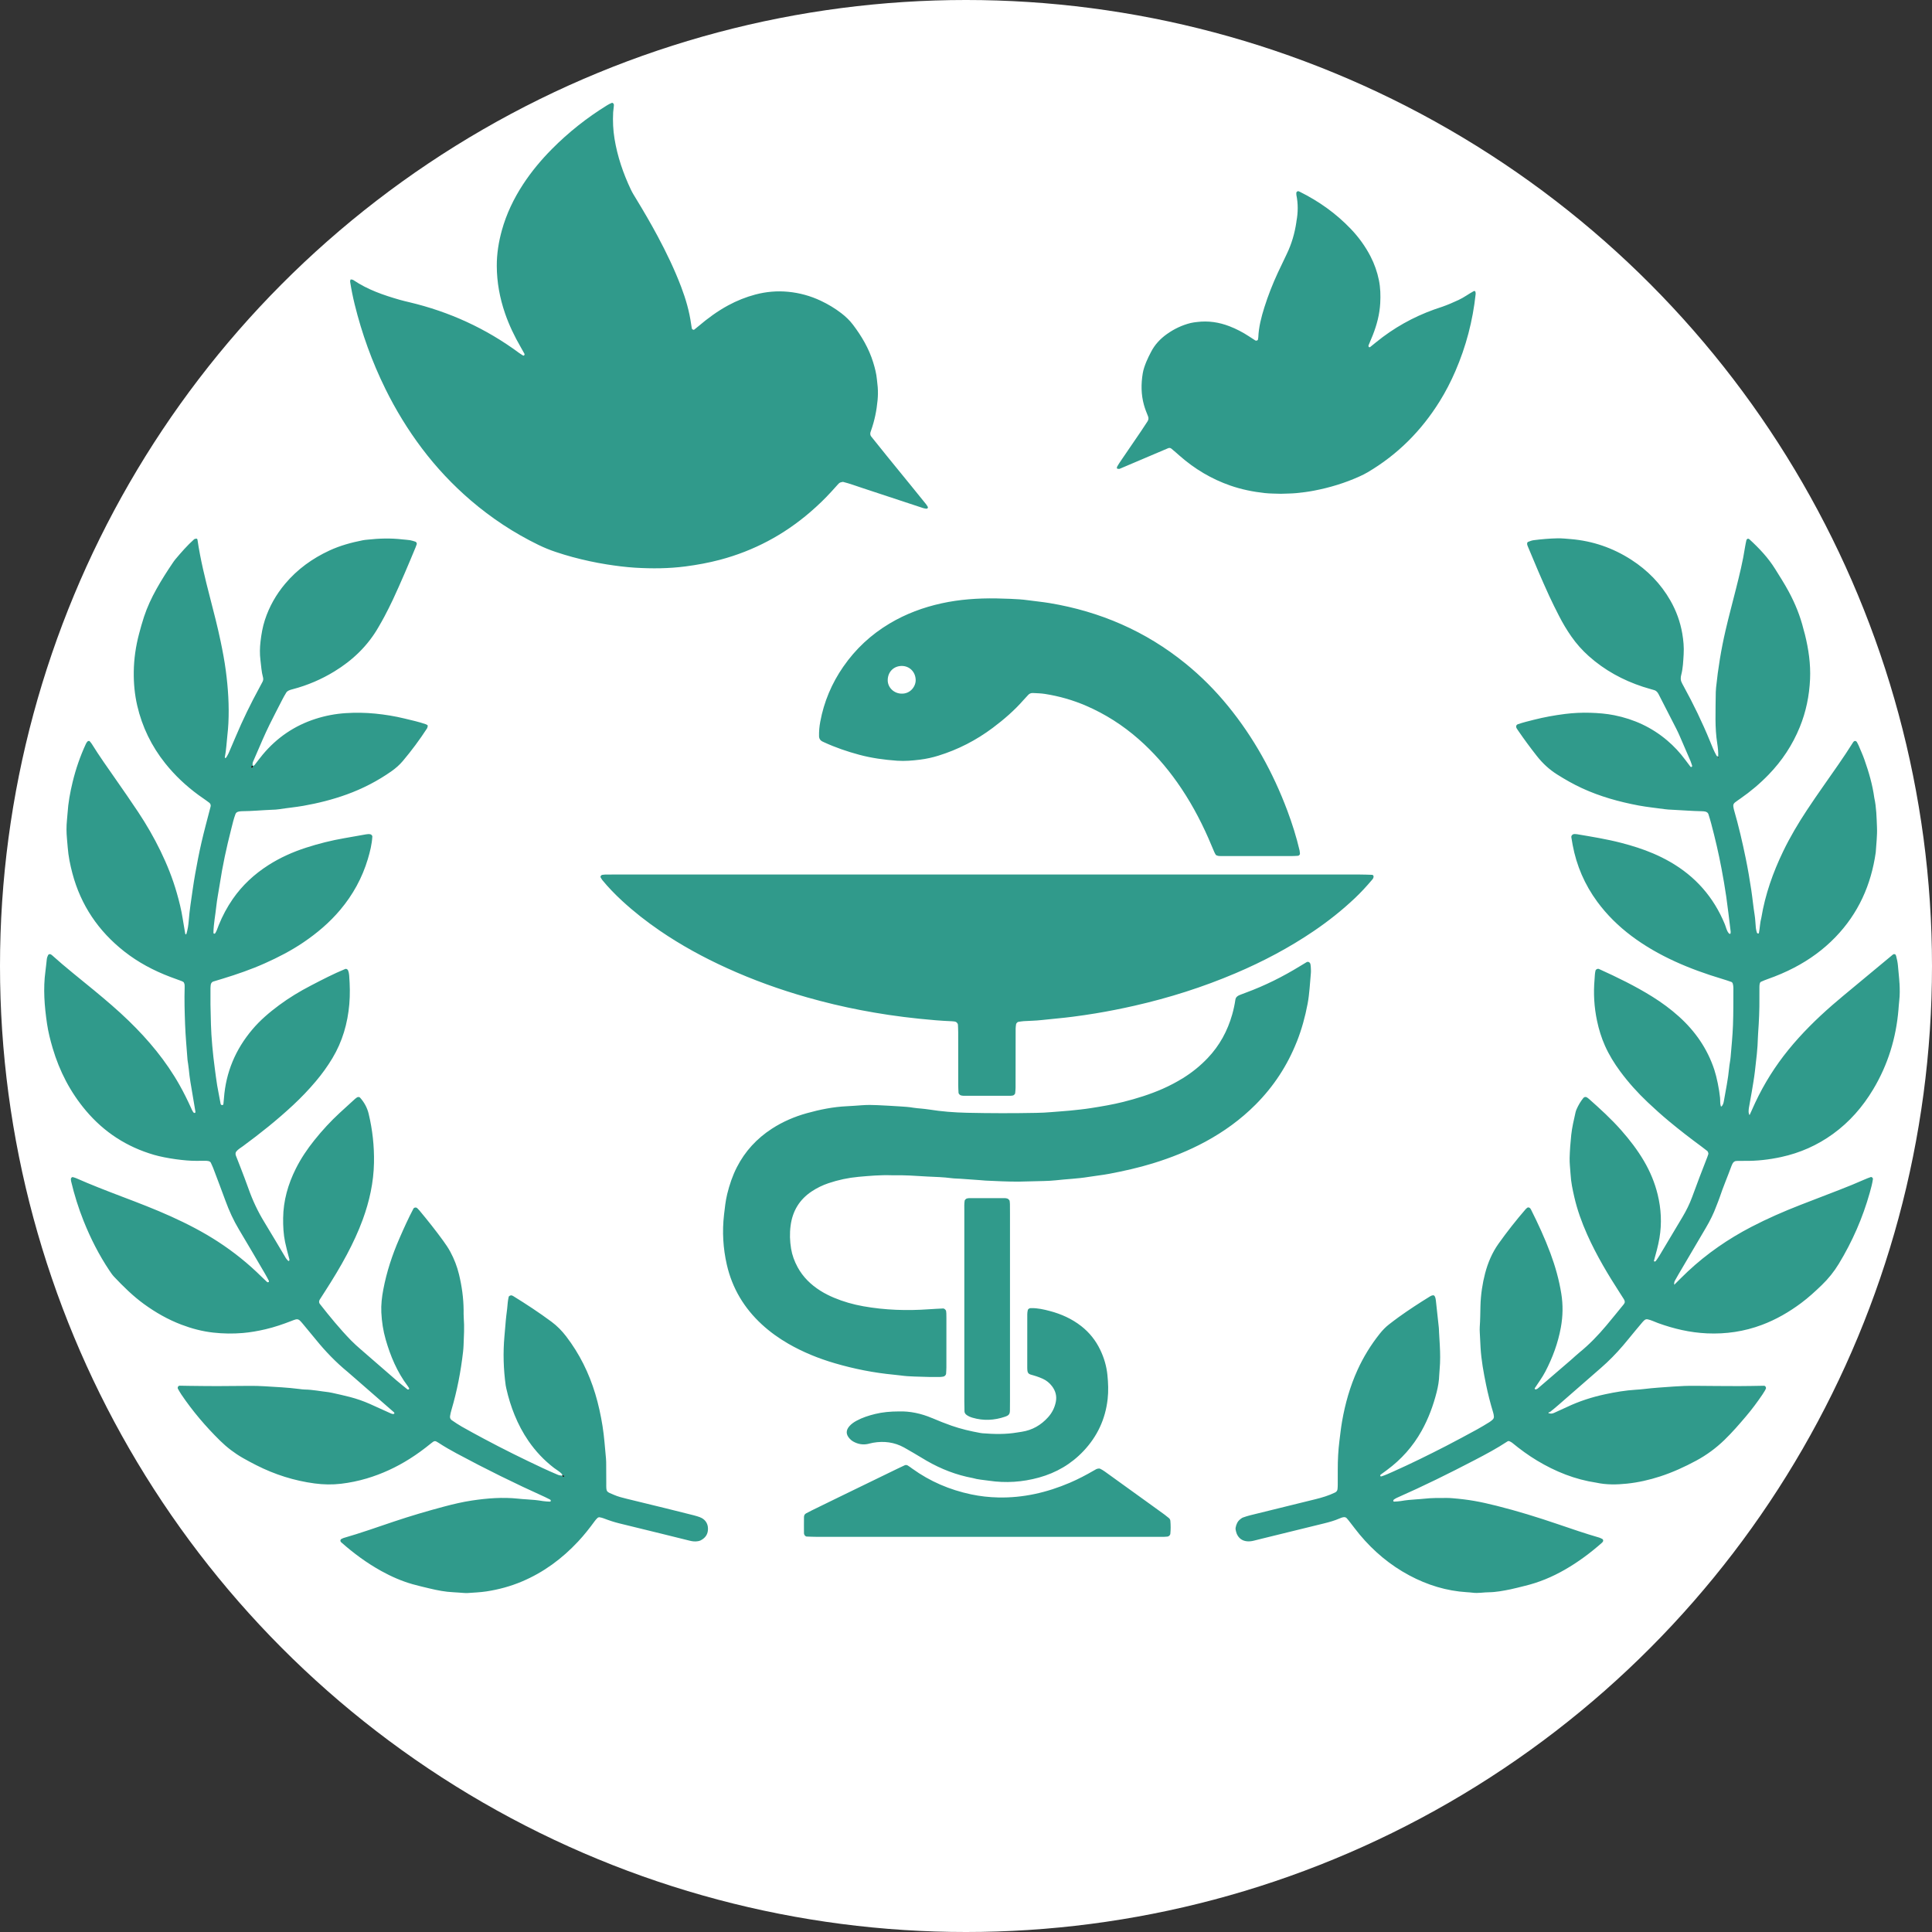
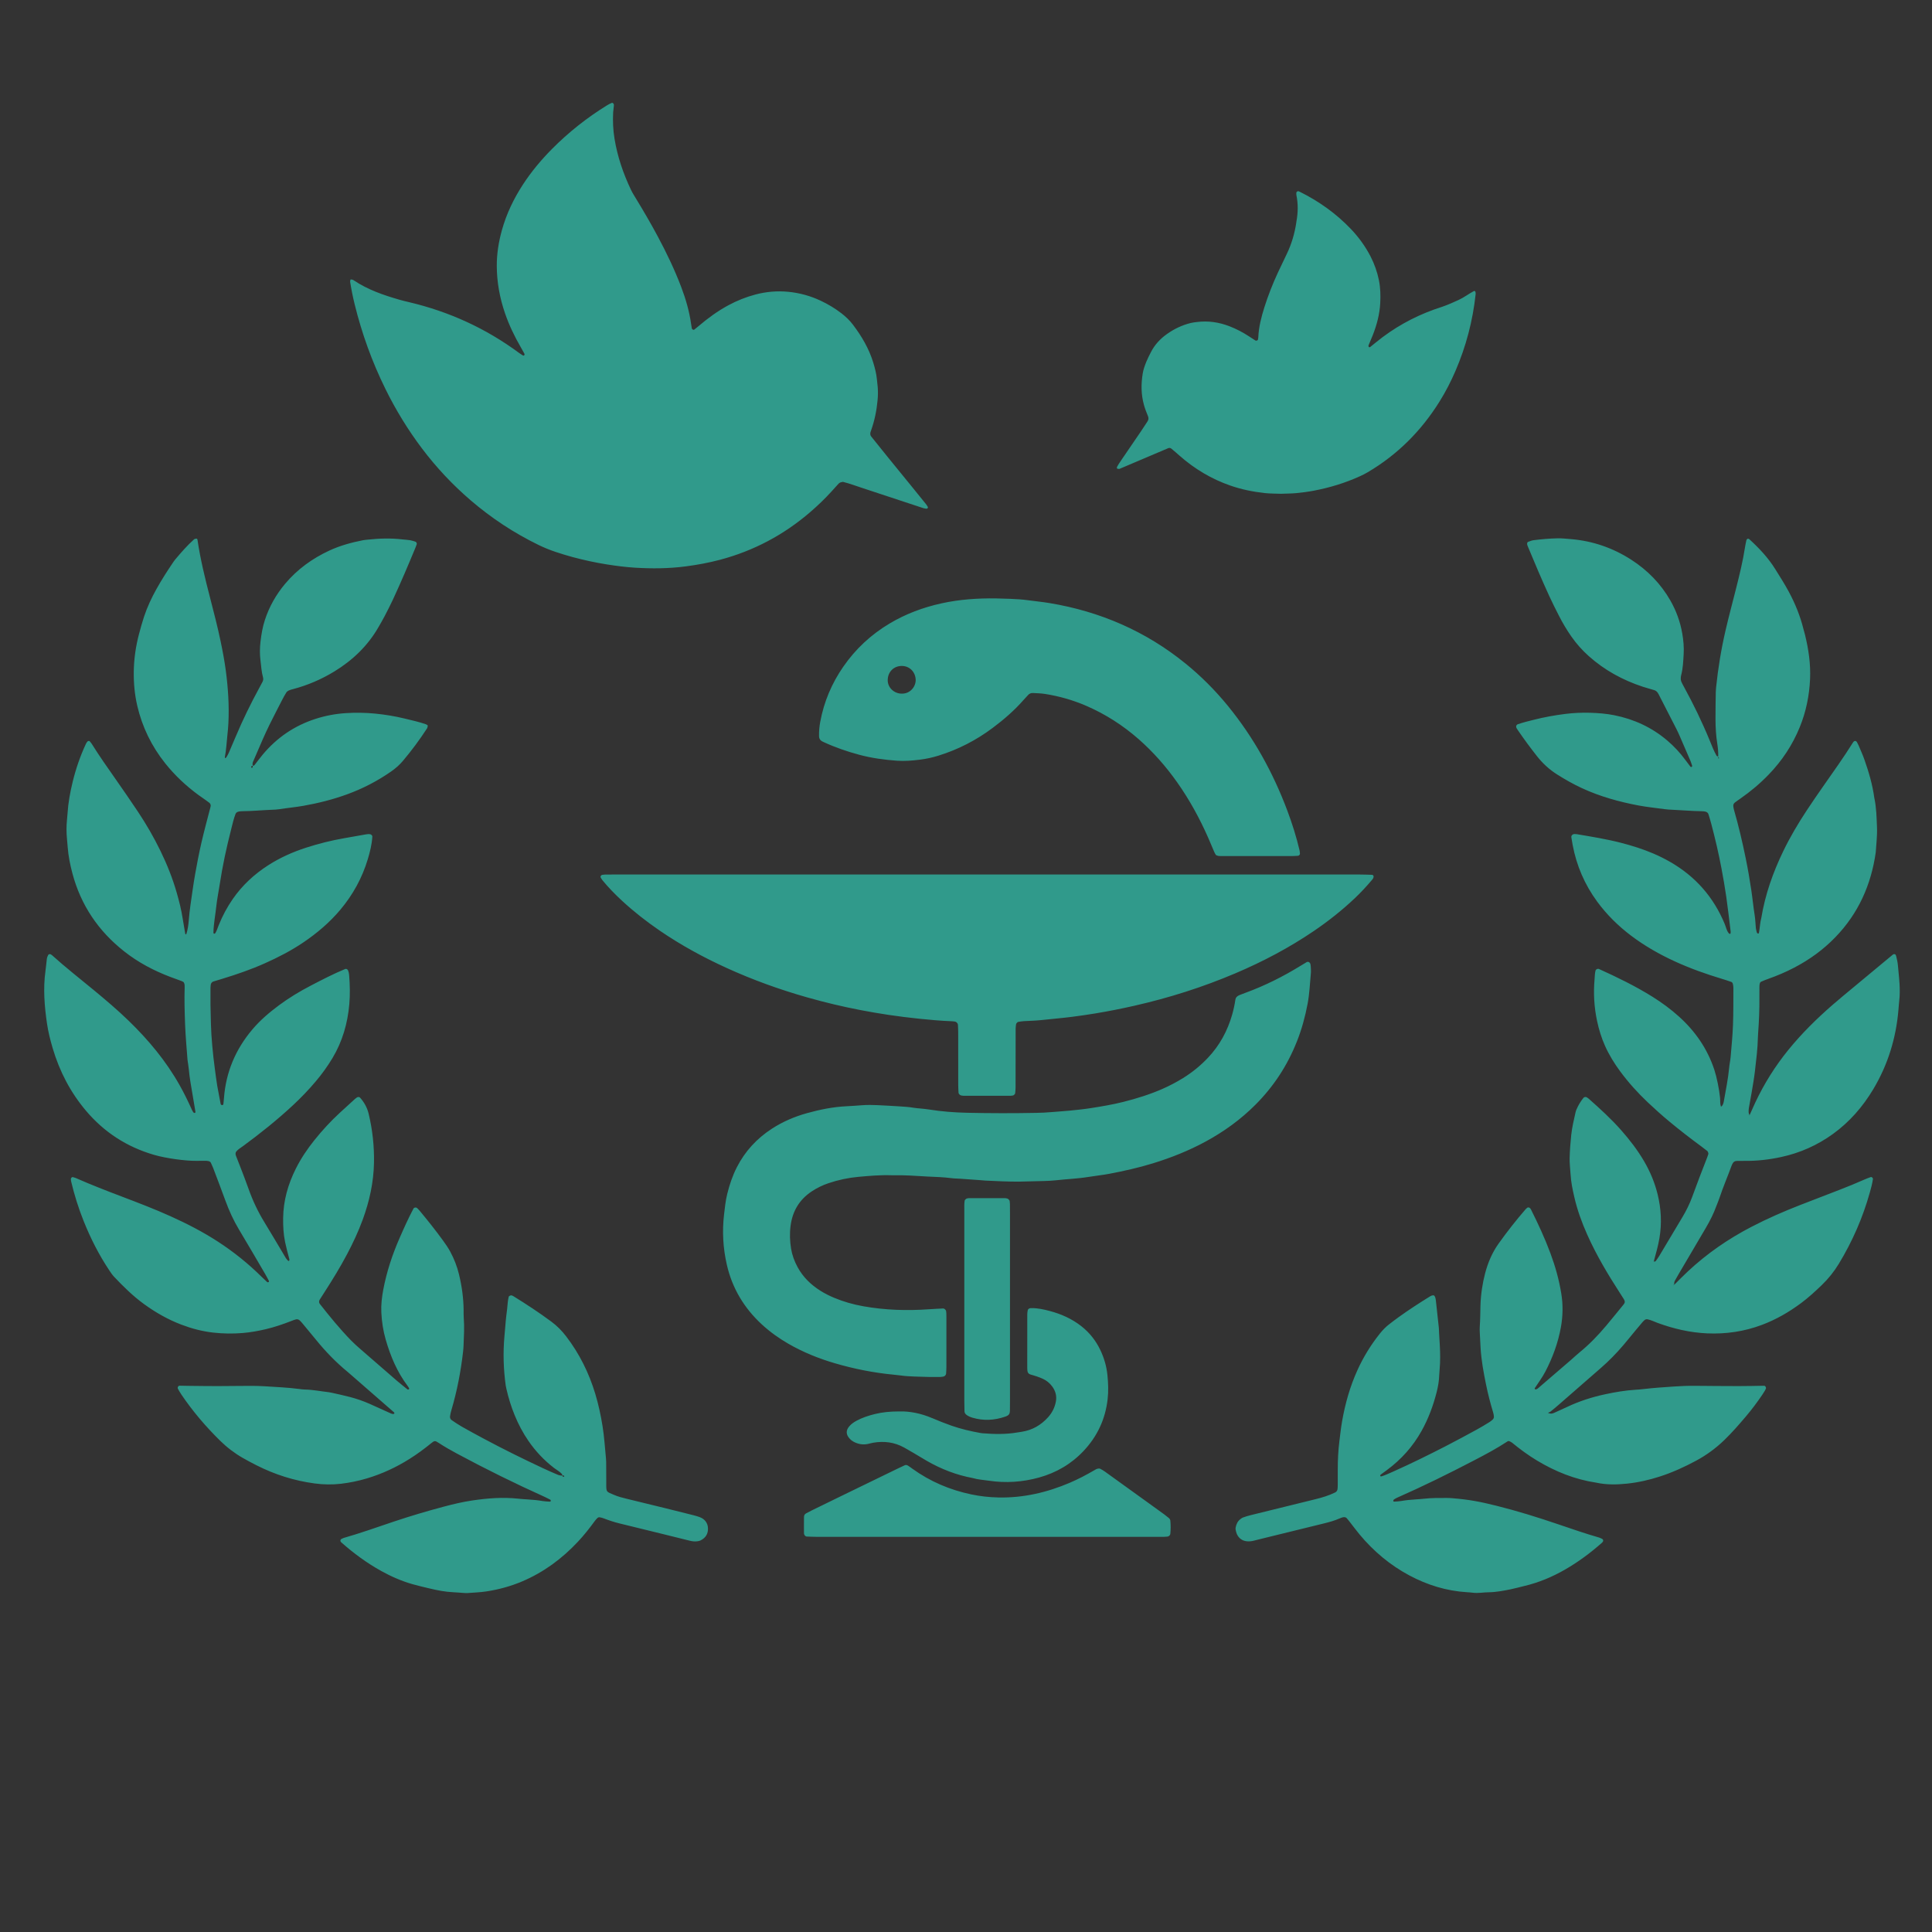
<svg xmlns="http://www.w3.org/2000/svg" id="a" viewBox="0 0 180 180">
  <rect x="0" y="0" width="180" height="180" fill="#333333" stroke="none" />
-   <circle cx="90" cy="90" r="90" style="fill:#fff;" />
  <path d="M104.325,43.674c.629-.263,1.255-.533,1.882-.8.878-.374,1.756-.747,2.634-1.119.103-.043.212-.022.29.041.264.215.518.442.774.667,1.399,1.23,2.967,2.167,4.731,2.779,1.037.36,2.104.574,3.189.695.507.056,1.021.048,1.51.067.5-.02.979-.018,1.453-.063.542-.052,1.085-.123,1.62-.225,1.478-.282,2.911-.716,4.283-1.341.248-.113.493-.234.727-.372,2.789-1.642,5.006-3.868,6.711-6.609.559-.898,1.043-1.837,1.463-2.809.995-2.301,1.625-4.697,1.891-7.189.007-.066-.006-.135-.02-.201-.014-.066-.082-.11-.153-.072-.48.256-.913.593-1.41.821-.496.228-.994.45-1.509.629-.258.09-.518.171-.775.263-1.975.71-3.78,1.722-5.407,3.049-.184.15-.368.302-.555.449-.023.018-.079.028-.097.014-.057-.045-.076-.116-.048-.184.128-.315.267-.626.391-.942.376-.957.637-1.942.693-2.974.039-.718.021-1.436-.122-2.139-.157-.77-.415-1.51-.777-2.212-.488-.947-1.107-1.799-1.841-2.568-1.38-1.446-2.985-2.585-4.773-3.471-.03-.015-.064-.025-.095-.038-.081-.036-.213.062-.208.152.004.068-.007.138.006.204.168.813.156,1.626.005,2.44-.006.033-.007.068-.012.102-.151,1.018-.435,1.996-.881,2.925-.28.584-.563,1.166-.835,1.754-.487,1.053-.913,2.13-1.261,3.237-.287.912-.526,1.835-.566,2.798-.003.067-.021.134-.03.201-.011.083-.165.14-.247.087-.2-.129-.399-.259-.599-.389-.573-.374-1.174-.69-1.814-.936-.973-.375-1.973-.524-3.01-.395-.203.025-.408.046-.605.095-.803.201-1.538.55-2.212,1.031-.62.443-1.128.983-1.478,1.667-.156.304-.313.604-.441.922-.14.349-.27.704-.33,1.073-.162.985-.159,1.967.113,2.94.102.363.235.711.38,1.057.072.173.046.331-.053.483-.206.313-.409.629-.62.939-.575.846-1.153,1.69-1.73,2.535-.096.141-.193.281-.286.424-.056.085-.106.175-.16.261-.08.13-.075.236.017.247.065.007.14.026.196.003ZM35.9,36.221c.967,1.962,2.103,3.822,3.42,5.567,1.339,1.774,2.854,3.387,4.542,4.835,1.925,1.65,4.024,3.034,6.304,4.144.522.254,1.058.473,1.607.656.517.172,1.038.333,1.564.475,1.053.283,2.116.516,3.195.686.877.138,1.756.253,2.639.307,1.566.094,3.132.085,4.695-.119,1.083-.142,2.152-.336,3.208-.616,3.15-.836,5.953-2.325,8.42-4.452.698-.602,1.362-1.238,1.982-1.92.184-.202.363-.407.548-.607.069-.075.138-.159.225-.206.085-.047.192-.053.29-.077.629.157,1.235.386,1.85.587,1.877.616,3.751,1.24,5.627,1.858.096.031.198.043.299.056.029.004.066-.016.093-.034.05-.034.059-.096.016-.168-.052-.087-.11-.173-.173-.252-.449-.558-.899-1.114-1.351-1.669-.753-.925-1.509-1.849-2.26-2.775-.494-.609-.985-1.219-1.474-1.833-.089-.112-.101-.25-.066-.388.017-.066.042-.129.065-.193.319-.905.509-1.836.597-2.791.038-.409.046-.816.014-1.225-.019-.238-.053-.474-.075-.712-.05-.546-.187-1.072-.348-1.594-.397-1.288-1.067-2.427-1.874-3.495-.311-.411-.677-.763-1.085-1.077-.597-.46-1.239-.845-1.919-1.166-.964-.455-1.982-.735-3.04-.837-1.025-.099-2.044-.011-3.042.251-.893.235-1.745.578-2.557,1.018-.994.539-1.899,1.202-2.757,1.934-.129.11-.264.215-.396.321-.067.054-.212-.021-.228-.117-.022-.134-.046-.269-.065-.404-.166-1.187-.497-2.329-.922-3.448-.618-1.628-1.37-3.193-2.191-4.726-.628-1.172-1.296-2.32-1.988-3.455-.177-.291-.361-.58-.507-.887-.719-1.515-1.257-3.088-1.529-4.75-.133-.813-.169-1.625-.126-2.459.02-.189.037-.393.064-.595.009-.071.012-.137-.027-.198-.034-.053-.101-.11-.163-.085-.157.062-.309.143-.453.232-1.865,1.151-3.571,2.502-5.115,4.057-1.011,1.019-1.927,2.116-2.712,3.32-.861,1.322-1.537,2.732-1.96,4.254-.302,1.087-.481,2.198-.476,3.33.006,1.513.276,2.982.767,4.411.378,1.1.879,2.142,1.46,3.147.119.206.235.413.349.622.014.026.015.069.005.096-.033.085-.09.099-.163.051-.113-.075-.232-.142-.341-.223-3.083-2.281-6.499-3.841-10.228-4.725-.298-.071-.597-.14-.892-.225-1.511-.434-2.991-.942-4.308-1.832-.087-.059-.267-.084-.279-.043-.02.063-.043.135-.033.198.111.707.252,1.408.423,2.103.67,2.722,1.616,5.345,2.856,7.861ZM126.686,81.477c-11.561-.001-23.121-.001-34.682-.001s-23.053,0-34.58,0c-.341,0-.682-.001-1.023.004-.101.001-.203.021-.304.032-.09.01-.182.157-.141.224.053.086.096.18.159.257.562.687,1.18,1.322,1.832,1.924,1.104,1.02,2.285,1.943,3.525,2.792,1.975,1.351,4.068,2.492,6.244,3.482,2.424,1.103,4.921,2.005,7.483,2.732,1.64.465,3.295.863,4.97,1.184.871.167,1.743.317,2.62.448.944.14,1.891.259,2.84.357,1.018.105,2.036.197,3.058.236.068.003.136.011.204.018.034.004.067.013.101.018.107.014.252.168.257.281.01.238.024.476.024.714.002,1.637,0,3.274.003,4.911,0,.238.016.476.028.714.006.118.147.251.271.264.067.007.135.024.202.024,1.466,0,2.933,0,4.399-.002.067,0,.135-.019.202-.027.069-.009.196-.134.202-.205.014-.169.037-.339.038-.508.004-.852.002-1.705.003-2.558,0-.989,0-1.978.004-2.967,0-.135.026-.27.042-.405.008-.07.132-.205.198-.214.168-.024.336-.056.505-.067.544-.035,1.092-.038,1.633-.099.982-.111,1.968-.185,2.949-.314.71-.094,1.419-.194,2.124-.312,1.21-.201,2.413-.439,3.61-.711,3.232-.734,6.378-1.731,9.428-3.029,2.547-1.084,4.986-2.369,7.279-3.925,1.357-.921,2.639-1.936,3.831-3.063.57-.539,1.101-1.116,1.608-1.716.044-.052.09-.106.114-.168.023-.057.035-.129.021-.187-.017-.071-.084-.109-.157-.111-.374-.011-.749-.027-1.123-.027ZM78.574,62.104c-1.083,1.562-1.809,3.277-2.154,5.148-.081.436-.121.878-.112,1.323.001.067.009.137.031.2.022.062.058.122.1.172.091.106.221.155.345.212,1.055.485,2.15.86,3.271,1.161,1.156.311,2.337.47,3.529.555.717.051,1.429-.012,2.142-.101.578-.072,1.141-.196,1.695-.368,1.842-.569,3.532-1.44,5.073-2.595,1.038-.778,2.018-1.625,2.875-2.605.135-.154.282-.297.416-.451.122-.14.278-.197.454-.188.374.02.752.026,1.121.085,1.318.208,2.593.57,3.821,1.099,1.8.776,3.428,1.82,4.9,3.111,1.366,1.198,2.554,2.553,3.6,4.035,1.145,1.621,2.09,3.354,2.89,5.168.192.436.372.878.561,1.316.04.093.092.182.146.269.015.024.056.034.087.048.128.059.265.059.401.059,1.125.001,2.25,0,3.376,0v.002c1.057,0,2.114.001,3.171-.001.204,0,.408-.015.613-.025.092-.004.198-.118.187-.2-.013-.1-.013-.203-.036-.301-.296-1.262-.686-2.496-1.141-3.71-1.327-3.538-3.13-6.806-5.523-9.74-1.19-1.459-2.509-2.785-3.971-3.97-3.712-3.011-7.949-4.84-12.654-5.624-.674-.112-1.352-.174-2.027-.268-.542-.076-1.086-.104-1.631-.128-.443-.019-.886-.033-1.329-.04-1.709-.024-3.405.091-5.08.459-1.711.376-3.332.98-4.838,1.878-1.723,1.028-3.164,2.362-4.307,4.013ZM83.994,62.045c.702-.013,1.287.51,1.318,1.282.024.603-.475,1.308-1.288,1.298-.725.005-1.329-.567-1.317-1.269.013-.764.557-1.297,1.286-1.311ZM86.843,132.122c-1.017-.436-2.077-.654-3.083-.623-.82.004-1.531.067-2.231.239-.598.147-1.18.333-1.723.627-.241.13-.466.283-.652.488-.362.399-.35.794.005,1.18.091.099.197.193.314.259.429.244.888.34,1.378.239.167-.034.33-.086.498-.115,1.006-.173,1.97-.055,2.873.44.299.164.592.337.886.51.411.242.816.494,1.23.732,1.339.771,2.761,1.325,4.285,1.608.493.147,1.007.173,1.512.248,1.573.235,3.127.13,4.659-.293,1.613-.445,3.013-1.261,4.162-2.481,1.279-1.358,2.03-2.966,2.24-4.826.085-.75.055-1.496-.02-2.244-.083-.824-.313-1.607-.669-2.348-.418-.872-1.006-1.615-1.774-2.214-.875-.683-1.864-1.125-2.928-1.406-.56-.148-1.127-.276-1.712-.267-.068.001-.143.001-.2.031-.056.029-.12.088-.134.145-.032.131-.049.269-.05.404-.003,1.67-.002,3.341-.002,5.011,0,.068.007.136.011.204.011.199.104.333.274.385.195.06.394.111.587.177.193.066.384.139.57.223.348.157.638.394.868.698.323.428.458.909.354,1.443-.106.548-.349,1.029-.723,1.445-.662.736-1.471,1.202-2.454,1.354-.135.021-.27.04-.404.063-1.084.187-2.172.162-3.262.075-.068-.005-.136-.016-.203-.028-.906-.164-1.8-.372-2.672-.676-.612-.214-1.212-.454-1.807-.709ZM120.823,97.05c.453-1.144.776-2.322,1.004-3.532.178-.943.212-1.896.303-2.845.019-.202-.001-.409-.008-.613-.002-.068-.018-.135-.027-.203-.023-.189-.212-.303-.361-.215-.205.122-.41.244-.613.369-1.601.984-3.275,1.82-5.04,2.47-.16.059-.319.12-.478.181-.064.024-.129.046-.189.078-.156.082-.286.194-.313.378-.069.473-.169.939-.299,1.398-.436,1.535-1.178,2.899-2.282,4.059-.685.72-1.45,1.341-2.295,1.865-.61.377-1.242.711-1.898,1-1.189.523-2.423.908-3.681,1.224-.993.249-2.001.418-3.011.576-.639.1-1.284.166-1.929.231-.576.058-1.156.088-1.733.14-.476.043-.952.064-1.43.073-2.148.042-4.296.039-6.443-.009-1.194-.027-2.382-.118-3.562-.308-.235-.038-.474-.058-.711-.084s-.477-.034-.711-.076c-.438-.078-.881-.1-1.323-.13-.68-.046-1.361-.078-2.042-.113-.477-.025-.954-.027-1.431.007-.476.034-.952.072-1.429.094-1.267.059-2.502.309-3.718.648-1.154.322-2.249.791-3.258,1.446-1.402.911-2.501,2.097-3.264,3.59-.405.793-.686,1.631-.898,2.495-.155.631-.221,1.275-.296,1.918-.182,1.573-.092,3.13.261,4.673.503,2.194,1.61,4.035,3.259,5.556.755.696,1.584,1.29,2.474,1.803,1.366.787,2.817,1.374,4.326,1.816,1.802.528,3.639.892,5.511,1.069.204.019.407.04.61.068.44.061.882.09,1.325.102.477.013.954.032,1.431.042.307.006.614.004.92-.001.101-.002.202-.022.303-.034.125-.015.261-.148.268-.268.012-.204.028-.408.028-.612.002-1.534.001-3.069.001-4.603,0-.136-.001-.273-.006-.409-.002-.068-.014-.135-.02-.203-.01-.111-.165-.259-.277-.253-.442.022-.884.041-1.326.073-2.049.146-4.087.081-6.113-.28-.943-.168-1.858-.427-2.742-.799-.441-.185-.867-.4-1.27-.656-.879-.557-1.605-1.263-2.107-2.184-.296-.543-.51-1.119-.61-1.727-.116-.708-.14-1.423-.045-2.14.179-1.363.823-2.437,1.972-3.198.485-.322,1.005-.575,1.557-.761.908-.306,1.842-.506,2.794-.593,1.018-.092,2.037-.182,3.062-.148.341.011.682,0,1.023.003.239.003.477.01.715.023.544.029,1.089.069,1.633.094.749.034,1.499.054,2.244.153.27.036.544.033.816.052.612.042,1.224.087,1.836.131.17.012.339.034.509.042,1.022.048,2.043.098,3.067.097.784-.018,1.568-.033,2.352-.057.375-.012.751-.024,1.123-.067,1.016-.117,2.04-.148,3.051-.315.639-.106,1.285-.168,1.921-.288,1.373-.261,2.736-.565,4.073-.976,1.698-.522,3.342-1.176,4.905-2.023,1.718-.932,3.286-2.064,4.669-3.453,1.685-1.691,2.962-3.642,3.84-5.859ZM65.221,141.357c-.193-.068-.388-.13-.586-.18-.859-.218-1.718-.434-2.579-.645-1.224-.301-2.451-.594-3.675-.897-.396-.098-.794-.196-1.171-.36-.738-.322-.731-.213-.725-1.122.004-.546-.002-1.091-.007-1.637-.002-.205.002-.41-.018-.613-.1-1.018-.161-2.038-.324-3.05-.163-1.012-.379-2.01-.674-2.989-.586-1.944-1.472-3.737-2.71-5.354-.397-.519-.845-.977-1.37-1.367-1.151-.854-2.348-1.639-3.567-2.392-.029-.018-.062-.028-.092-.044-.111-.062-.313.016-.333.132-.03.167-.07.334-.083.503-.031.408-.078.814-.134,1.22-.042.304-.059.611-.087.916-.03.339-.059.679-.089,1.019-.137,1.535-.092,3.066.12,4.592.014.101.039.201.062.3.188.833.439,1.647.761,2.438.348.855.776,1.668,1.301,2.43.664.962,1.456,1.801,2.384,2.513.243.186.521.327.728.559.037.041.038.098.018.158-.131-.024-.268-.031-.387-.081-.471-.199-.939-.404-1.402-.621-1.853-.867-3.687-1.772-5.491-2.737-.691-.37-1.381-.743-2.063-1.13-.326-.184-.635-.398-.945-.608-.119-.081-.173-.221-.154-.358.027-.202.076-.402.134-.597.523-1.77.869-3.576,1.08-5.408.023-.203.039-.408.047-.612.034-.852.085-1.703.017-2.556-.019-.237-.01-.477-.012-.716-.01-1.131-.166-2.243-.432-3.34-.177-.732-.448-1.43-.805-2.094-.194-.361-.426-.699-.666-1.03-.7-.967-1.445-1.9-2.209-2.817-.044-.052-.092-.1-.14-.15-.023-.024-.05-.046-.073-.071-.092-.097-.287-.075-.348.041-.479.904-.897,1.836-1.306,2.774-.67,1.536-1.192,3.119-1.504,4.767-.133.704-.218,1.415-.183,2.135.041.855.169,1.697.405,2.519.445,1.55,1.063,3.021,2.041,4.321.041.054.073.115.114.17.054.073.048.132-.03.166-.027.012-.076.008-.098-.01-.345-.278-.692-.553-1.028-.842-1.11-.958-2.217-1.919-3.322-2.884-.308-.269-.616-.54-.901-.833-1.048-1.076-1.998-2.238-2.923-3.419-.076-.097-.075-.259.003-.384.164-.259.331-.517.497-.775.719-1.119,1.413-2.253,2.036-3.429.559-1.055,1.066-2.134,1.476-3.257.624-1.71,1.012-3.461,1.046-5.29.029-1.545-.137-3.063-.496-4.562-.137-.572-.416-1.078-.812-1.516-.055-.061-.205-.064-.283-.005-.054.041-.113.077-.163.122-.479.436-.959.871-1.435,1.31-.853.788-1.638,1.64-2.364,2.547-.663.827-1.253,1.702-1.728,2.651-.727,1.453-1.165,2.981-1.183,4.615-.008.751.028,1.498.184,2.238.112.534.255,1.059.395,1.586.019.071-.002.138-.049.168-.014.009-.065-.021-.087-.044-.068-.074-.142-.147-.193-.233-.666-1.111-1.317-2.232-1.995-3.336-.61-.993-1.099-2.038-1.487-3.135-.227-.642-.475-1.278-.718-1.915-.146-.382-.3-.761-.447-1.143-.024-.062-.042-.132-.038-.197.003-.065.022-.14.061-.189.171-.218.415-.35.633-.511,1.623-1.192,3.193-2.447,4.668-3.821.75-.698,1.457-1.436,2.117-2.219.573-.678,1.092-1.396,1.549-2.158.93-1.551,1.416-3.241,1.572-5.031.077-.885.056-1.772-.012-2.657-.008-.102-.024-.203-.045-.303-.014-.066-.043-.129-.065-.193-.03-.086-.169-.16-.244-.129-1.104.454-2.163,1.004-3.22,1.554-1.03.535-2.023,1.133-2.956,1.825-.906.672-1.762,1.398-2.493,2.264-1.568,1.856-2.467,3.983-2.645,6.411-.012.17-.031.34-.048.509-.008.085-.05.13-.121.125-.067-.005-.129-.045-.141-.117-.098-.571-.225-1.136-.32-1.708-.09-.539-.152-1.08-.226-1.62-.177-1.295-.324-2.897-.356-4.073-.017-.614-.034-1.227-.043-1.841-.007-.511-.003-1.023,0-1.535,0-.102.015-.203.023-.305.01-.134.111-.275.226-.31.293-.089.587-.178.88-.267,1.337-.409,2.658-.864,3.936-1.435,1.247-.557,2.458-1.181,3.591-1.949,1.277-.865,2.444-1.853,3.439-3.038,1.178-1.403,2.042-2.974,2.567-4.73.205-.687.377-1.38.418-2.099.005-.083-.103-.19-.189-.207-.138-.027-.273-.013-.406.01-.672.116-1.342.24-2.014.356-1.211.209-2.401.508-3.569.886-1.236.4-2.418.927-3.516,1.631-1.307.838-2.426,1.873-3.312,3.153-.526.76-.958,1.571-1.303,2.427-.064.158-.118.32-.183.477-.039.094-.088.185-.139.273-.014.024-.048.046-.076.052-.062.014-.1-.031-.098-.121.02-.82.182-1.625.268-2.438.068-.643.2-1.279.298-1.919.304-1.968.628-3.445,1.099-5.303.117-.462.221-.929.393-1.376.056-.145.18-.196.314-.225.099-.021.203-.031.304-.031.921-.007,1.838-.097,2.758-.133.238-.009.479-.017.714-.055.741-.118,1.488-.183,2.227-.314,1.38-.243,2.732-.583,4.049-1.06,1.482-.537,2.871-1.254,4.163-2.161.394-.277.751-.591,1.06-.957.814-.965,1.566-1.978,2.254-3.037.035-.054.045-.126.059-.191.007-.032.01-.084-.008-.099-.052-.041-.112-.077-.175-.099-.645-.224-1.312-.368-1.974-.529-.896-.219-1.806-.365-2.721-.457-.916-.091-1.836-.105-2.759-.045-.959.062-1.893.24-2.805.532-1.967.631-3.608,1.751-4.93,3.336-.262.314-.503.645-.756.967-.038.049-.098.068-.165.068-.037-.129-.028-.257.024-.378.295-.689.59-1.379.894-2.064.207-.467.418-.933.645-1.391.379-.763.77-1.521,1.16-2.278.125-.242.255-.482.4-.713.051-.081.145-.148.234-.19.122-.058.256-.09.388-.125,1.361-.36,2.642-.908,3.842-1.64,1.719-1.048,3.134-2.401,4.138-4.162.186-.326.377-.649.55-.981.267-.514.534-1.029.778-1.554.747-1.607,1.439-3.239,2.116-4.877.039-.094.069-.192.105-.287.03-.08-.039-.214-.129-.24-.163-.048-.325-.108-.492-.135-.235-.038-.475-.046-.712-.074-1.09-.129-2.178-.095-3.266.025-.136.015-.273.024-.406.051-1.073.211-2.123.495-3.12.956-1.601.741-3,1.749-4.138,3.105-.842,1.003-1.477,2.123-1.884,3.371-.213.652-.326,1.322-.406,2-.068.579-.08,1.157-.008,1.735.068.541.095,1.088.241,1.617.038.137.02.273-.042.397-.091.183-.19.362-.288.541-.818,1.497-1.565,3.028-2.226,4.6-.212.503-.425,1.004-.643,1.504-.054.124-.128.239-.192.359-.036.067-.081.111-.141.113-.008,0-.031-.064-.025-.094.134-.671.159-1.354.236-2.031.042-.372.075-.747.094-1.121.082-1.64-.025-3.274-.24-4.898-.12-.911-.292-1.816-.48-2.717-.285-1.369-.636-2.721-.986-4.074-.461-1.782-.902-3.568-1.171-5.392-.013-.085-.049-.132-.136-.117-.064.011-.139.023-.184.062-.637.57-1.196,1.214-1.746,1.866-.088.104-.164.218-.241.331-.536.791-1.05,1.595-1.515,2.43-.466.835-.871,1.7-1.169,2.609-.17.518-.316,1.044-.455,1.571-.307,1.158-.477,2.337-.493,3.537-.013,1.061.084,2.113.323,3.147.461,1.992,1.336,3.785,2.612,5.383.899,1.127,1.941,2.103,3.103,2.954.22.161.446.313.669.471.111.079.222.158.329.242.12.093.156.229.121.365-.149.595-.311,1.186-.465,1.78-.266,1.023-.508,2.051-.709,3.088-.181.937-.355,1.875-.488,2.821-.138.979-.299,1.954-.374,2.941-.031.408-.093.811-.21,1.204-.009.03-.043.052-.065.078-.018-.028-.047-.053-.052-.083-.081-.469-.164-.939-.237-1.41-.126-.81-.325-1.603-.55-2.389-.385-1.347-.903-2.643-1.516-3.902-.613-1.259-1.311-2.47-2.086-3.635-.68-1.022-1.38-2.031-2.082-3.037-.761-1.091-1.533-2.173-2.234-3.304-.053-.086-.126-.159-.189-.24-.052-.067-.195-.032-.25.06-.035.058-.078.112-.106.173-.533,1.147-.944,2.338-1.241,3.567-.232.962-.412,1.933-.473,2.924-.013.204-.033.408-.053.612-.059.579-.055,1.158,0,1.737.025.272.049.543.07.815.063.819.226,1.618.436,2.411.788,2.974,2.424,5.384,4.833,7.28,1.297,1.02,2.739,1.784,4.279,2.368.35.133.704.257,1.056.388.063.024.124.057.181.094.025.016.039.052.053.081.063.127.061.266.057.401-.037,1.16-.002,2.32.041,3.478.04,1.09.144,2.177.223,3.265.01.136.041.27.059.405.023.169.05.338.065.507.069.782.212,1.553.343,2.326.091.537.185,1.074.271,1.612.014.086-.036.133-.094.121-.031-.006-.067-.022-.086-.046-.105-.136-.168-.294-.239-.45-.325-.714-.672-1.416-1.057-2.1-1.266-2.248-2.898-4.206-4.744-5.995-1.029-.998-2.122-1.923-3.226-2.836-1.314-1.086-2.66-2.135-3.925-3.279-.025-.023-.058-.036-.085-.057-.079-.062-.22-.035-.261.044-.063.123-.112.249-.128.385-.044.372-.076.747-.127,1.118-.225,1.639-.092,3.269.145,4.892.113.774.306,1.536.528,2.289.637,2.155,1.65,4.109,3.101,5.826,1.697,2.009,3.813,3.377,6.341,4.113,1.116.325,2.937.571,3.937.558.273-.004.546-.007.818-.005.102,0,.206.003.305.026.097.023.194.059.24.167.066.157.146.308.207.467.386,1.02.775,2.039,1.149,3.063.34.931.747,1.827,1.259,2.679.825,1.374,1.629,2.76,2.439,4.142.12.205.23.417.341.628.038.071.012.128-.067.146-.029.007-.073-.006-.096-.027-.175-.161-.349-.324-.518-.492-1.24-1.228-2.594-2.314-4.057-3.265-1.404-.913-2.888-1.677-4.413-2.365-1.492-.673-3.02-1.257-4.55-1.838-1.434-.545-2.864-1.098-4.268-1.718-.092-.04-.192-.061-.288-.091-.08-.025-.194.092-.183.185.008.067.005.137.021.202.299,1.262.685,2.498,1.167,3.702.648,1.619,1.432,3.167,2.404,4.618.132.198.267.399.429.571.868.917,1.764,1.804,2.791,2.549,1.082.785,2.232,1.442,3.484,1.918.96.365,1.947.626,2.968.74.917.102,1.836.116,2.757.038.716-.061,1.418-.187,2.116-.35.832-.194,1.637-.472,2.431-.781.127-.049.253-.101.385-.135.139-.036.273.002.376.102.098.094.187.198.274.302.414.498.831.995,1.239,1.498.883,1.09,1.854,2.091,2.938,2.984.21.173.413.357.618.536,1.234,1.076,2.467,2.151,3.7,3.228.022.02.042.055.043.083,0,.024-.026.064-.047.07-.103.026-.201-.006-.293-.048-.652-.294-1.302-.596-1.956-.884-.593-.262-1.206-.475-1.833-.64-.56-.148-1.128-.266-1.693-.395-.1-.023-.201-.043-.302-.055-.745-.085-1.482-.236-2.235-.249-.17-.003-.34-.029-.509-.051-1.083-.14-2.174-.187-3.263-.255-.442-.028-.886-.036-1.329-.035-1.023.002-2.046.021-3.069.022-.853,0-1.705-.013-2.558-.022-.307-.003-.613-.011-.92-.016-.135-.002-.228.175-.156.297.103.176.201.356.315.525,1.055,1.559,2.27,2.985,3.611,4.303.635.624,1.339,1.162,2.112,1.605.414.237.836.461,1.262.677,1.717.871,3.529,1.448,5.439,1.701.814.108,1.635.124,2.45.028.812-.096,1.614-.261,2.401-.495,1.415-.422,2.739-1.035,3.986-1.821.694-.437,1.353-.92,1.988-1.438.336-.274.382-.279.714-.061.542.356,1.105.677,1.675.984,2.703,1.454,5.453,2.811,8.251,4.073.155.07.306.148.456.227.064.034.09.097.065.162-.008.021-.061.035-.093.034-.203-.012-.409-.014-.609-.048-.505-.086-1.013-.136-1.525-.163-.272-.014-.544-.037-.816-.066-1.436-.152-2.862-.04-4.281.172-.877.131-1.739.335-2.597.563-1.581.42-3.15.883-4.701,1.404-1.55.521-3.091,1.071-4.665,1.522-.065.019-.124.057-.187.083-.138.057-.158.219-.039.325,1.153,1.02,2.386,1.929,3.734,2.675.927.513,1.895.937,2.915,1.227.524.149,1.057.269,1.587.397.73.175,1.465.318,2.218.351.307.013.612.044.919.063.136.008.273.02.409.01.578-.043,1.16-.063,1.732-.149,1.149-.174,2.264-.477,3.339-.933,2.012-.853,3.724-2.123,5.209-3.711.56-.598,1.067-1.241,1.55-1.903.08-.109.169-.214.269-.304.044-.041.128-.066.188-.057.133.02.266.055.392.104.478.184.961.346,1.459.467,1.325.322,2.648.647,3.972.973.86.212,1.72.426,2.58.639.233.058.47.087.71.052.1-.014.206-.033.294-.078.511-.26.711-.648.691-1.152-.021-.534-.37-.873-.742-1.005ZM23.541,71.361c.024.063.016.124-.04.163-.059.041-.104.003-.091-.085.011-.077.062-.101.131-.078ZM52.515,137.587c-.06.011-.106-.035-.133-.095.042-.036.09-.046.141-.015.069.042.065.096-.008.11ZM176.969,91.602c-.028-.544-.099-1.086-.142-1.63-.025-.308-.092-.606-.168-.904-.008-.032-.031-.061-.04-.093-.023-.085-.176-.111-.257-.044-1.207,1.002-2.414,2.003-3.619,3.006-.681.567-1.369,1.128-2.037,1.711-1.467,1.279-2.85,2.643-4.08,4.156-1.232,1.516-2.265,3.156-3.094,4.924-.183.389-.356.783-.533,1.175-.056-.117-.091-.24-.085-.372.005-.102.009-.205.026-.305.088-.503.186-1.005.269-1.509.105-.639.22-1.277.294-1.919.121-1.049.256-2.098.278-3.156.003-.136.013-.272.022-.408.079-1.088.128-2.178.117-3.269-.003-.341-.002-.682.002-1.023.001-.102.007-.205.031-.303.014-.06.053-.14.103-.163.216-.1.437-.189.662-.268.837-.295,1.651-.641,2.438-1.051,1.432-.746,2.723-1.682,3.847-2.845,2.137-2.211,3.326-4.871,3.756-7.893.049-.782.149-1.563.116-2.347-.038-.919-.051-1.841-.251-2.745-.166-1.221-.511-2.397-.919-3.555-.158-.449-.358-.883-.542-1.323-.039-.094-.091-.183-.137-.273-.096-.186-.265-.194-.379-.012-.885,1.418-1.863,2.772-2.817,4.142-.507.727-1.011,1.456-1.498,2.196-.807,1.224-1.555,2.483-2.193,3.806-.953,1.974-1.678,4.022-2.037,6.191-.128.462-.134.943-.224,1.41-.005.027-.034.069-.053.069-.077,0-.131-.045-.149-.119-.032-.132-.072-.263-.086-.397-.042-.407-.048-.819-.114-1.221-.126-.774-.197-1.555-.314-2.33-.147-.978-.313-1.952-.511-2.919-.314-1.535-.67-3.061-1.106-4.567-.028-.097-.04-.2-.055-.301-.023-.148.039-.27.15-.358.16-.126.33-.24.498-.357.955-.663,1.839-1.408,2.647-2.244,1.247-1.29,2.217-2.755,2.895-4.418.586-1.436.89-2.93.96-4.474.064-1.408-.139-2.787-.475-4.15-.041-.165-.094-.327-.135-.493-.303-1.231-.776-2.396-1.377-3.511-.388-.721-.83-1.409-1.262-2.103-.654-1.053-1.494-1.941-2.402-2.771-.117-.107-.254-.048-.289.122-.041.2-.087.4-.118.602-.2,1.315-.52,2.604-.844,3.893-.323,1.288-.67,2.571-.97,3.865-.409,1.762-.7,3.542-.885,5.34-.014.135-.025.272-.027.408-.011.852-.031,1.704-.026,2.556.005.75.045,1.498.164,2.242.063.396.102.798.089,1.201-.066-.001-.127-.019-.156-.07-.255-.445-.435-.925-.629-1.397-.713-1.737-1.531-3.422-2.434-5.067-.082-.149-.166-.298-.229-.456-.036-.092-.043-.199-.042-.3,0-.101.018-.205.044-.303.166-.632.186-1.282.226-1.927.04-.649-.02-1.298-.13-1.936-.187-1.082-.557-2.104-1.104-3.063-.898-1.575-2.129-2.826-3.644-3.804-1.722-1.111-3.607-1.757-5.652-1.926-.408-.034-.817-.078-1.225-.07-.75.016-1.498.079-2.242.177-.165.022-.325.092-.485.149-.073.026-.096.09-.1.159-.007.107.035.2.074.294.637,1.544,1.292,3.081,1.987,4.599.284.62.593,1.227.902,1.835.34.669.724,1.314,1.153,1.93.47.675,1.013,1.284,1.627,1.832,1.473,1.314,3.167,2.239,5.036,2.853.356.117.719.21,1.077.32.135.041.236.138.316.249.059.083.101.178.148.269.529,1.031,1.059,2.062,1.585,3.094.108.212.209.429.304.648.341.781.678,1.563,1.014,2.346.053.125.085.259.134.385.031.08.023.138-.053.165-.025.009-.074-.008-.091-.03-.167-.215-.33-.433-.492-.652-.489-.661-1.046-1.258-1.673-1.79-1.436-1.218-3.087-1.981-4.93-2.35-.74-.148-1.486-.206-2.236-.229-.785-.024-1.57.012-2.348.11-.981.123-1.954.301-2.913.543-.496.125-.992.245-1.477.411-.173.059-.219.234-.106.409.037.057.073.115.112.171.559.816,1.146,1.612,1.758,2.389.532.677,1.151,1.252,1.881,1.712.751.473,1.518.912,2.326,1.284,1.683.775,3.451,1.266,5.266,1.609.805.152,1.62.227,2.43.343.236.034.475.044.714.055.92.041,1.837.122,2.758.137.102.002.206.008.304.031.136.032.258.102.303.244.093.292.181.586.26.882.368,1.384.694,2.778.958,4.185.163.871.318,1.744.443,2.621.155,1.08.276,2.164.41,3.247.004.034-.001.068-.002.102-.001.095-.036.134-.1.108-.029-.012-.058-.034-.078-.058-.203-.244-.25-.558-.366-.839-1.038-2.519-2.737-4.453-5.1-5.807-.503-.288-1.021-.546-1.555-.774-.974-.417-1.981-.731-3.005-.997-1.355-.351-2.735-.571-4.112-.804-.034-.006-.068-.007-.102-.009-.034-.002-.068-.003-.102-.006-.185-.015-.348.134-.321.302.037.236.076.471.12.705.362,1.942,1.126,3.71,2.297,5.302.896,1.218,1.963,2.265,3.169,3.174,1.259.948,2.619,1.722,4.049,2.378,1.428.655,2.904,1.18,4.407,1.633.293.088.585.183.873.287.054.019.109.091.124.148.034.13.059.267.058.401-.006,1.16.006,2.32-.038,3.478-.037.987-.136,1.973-.219,2.958-.029.339-.107.674-.138,1.013-.096,1.054-.319,2.088-.497,3.129-.028.164-.082.328-.197.458-.013.015-.075.014-.077.008-.088-.263-.05-.54-.077-.811-.079-.788-.304-1.905-.532-2.6-.646-1.96-1.78-3.596-3.305-4.967-.762-.685-1.586-1.292-2.455-1.835-1.594-.996-3.279-1.816-4.988-2.589-.124-.056-.293.034-.323.153-.068.267-.064.541-.088.812-.115,1.3-.039,2.588.231,3.865.169.803.408,1.582.744,2.333.378.845.86,1.627,1.408,2.369.772,1.045,1.639,2.008,2.583,2.899.644.609,1.305,1.201,1.987,1.768.971.807,1.969,1.579,2.986,2.326.192.141.379.29.567.436.054.042.115.223.096.28-.032.097-.062.195-.1.29-.49,1.236-.956,2.48-1.415,3.728-.236.642-.54,1.252-.889,1.839-.714,1.202-1.431,2.402-2.149,3.601-.105.175-.224.341-.342.508-.038.054-.105.055-.178.021l.005.083s-.017-.06-.018-.062c.198-.724.406-1.442.531-2.185.23-1.368.159-2.718-.168-4.057-.268-1.099-.701-2.134-1.273-3.111-.606-1.034-1.333-1.977-2.124-2.874-.927-1.051-1.959-1.992-3.006-2.919-.051-.045-.108-.082-.162-.124-.113-.087-.271-.07-.356.036-.256.321-.466.67-.63,1.047-.041.093-.077.19-.099.289-.156.698-.325,1.396-.402,2.108-.076.711-.129,1.427-.149,2.142-.013.475.05.952.079,1.428.002.034.008.068.009.102.037.718.187,1.417.347,2.115.275,1.2.692,2.353,1.191,3.475.443.997.947,1.964,1.49,2.911.492.858,1.014,1.697,1.55,2.528.129.201.259.4.386.603.114.183.115.322-.004.468-.539.66-1.074,1.324-1.621,1.977-.768.916-1.594,1.775-2.525,2.53-.265.214-.509.453-.767.676-.98.847-1.961,1.693-2.946,2.535-.101.086-.195.195-.338.218-.028.005-.066-.007-.088-.026-.016-.013-.028-.059-.018-.074.334-.514.703-1.004.988-1.55.683-1.307,1.186-2.675,1.451-4.13.191-1.051.208-2.104.037-3.154-.208-1.282-.557-2.529-1.01-3.745-.523-1.407-1.153-2.768-1.826-4.108-.015-.03-.043-.052-.061-.081-.048-.078-.207-.115-.266-.059-.049.047-.108.083-.152.134-.893,1.032-1.736,2.103-2.528,3.215-.601.844-.996,1.782-1.257,2.779-.235.895-.403,1.955-.431,3.03-.017.647-.016,1.295-.064,1.942-.013.169-.005.341.002.511.021.477.044.953.073,1.43.069,1.16.278,2.3.51,3.435.177.868.397,1.726.655,2.575.039.129.069.265.078.399.007.1-.028.208-.104.28-.098.093-.205.181-.32.251-.378.231-.755.464-1.144.676-.958.521-1.916,1.042-2.886,1.541-1.637.841-3.287,1.656-4.969,2.405-.343.153-.683.309-1.04.424-.077.025-.126,0-.127-.075,0-.029.023-.069.047-.087.19-.143.383-.281.575-.422,1.336-.985,2.418-2.194,3.229-3.646.636-1.139,1.084-2.35,1.405-3.609.135-.529.227-1.067.242-1.615.005-.17.021-.34.036-.51.068-.749.057-1.498.016-2.248-.022-.409-.048-.817-.071-1.225-.008-.136-.006-.273-.02-.409-.09-.847-.181-1.695-.276-2.542-.015-.133-.039-.267-.108-.389-.041-.072-.087-.094-.168-.086-.105.011-.194.053-.281.107-.987.609-1.958,1.241-2.9,1.917-.305.219-.601.448-.899.677-.326.251-.608.545-.865.867-.833,1.045-1.528,2.173-2.081,3.39-.695,1.53-1.149,3.131-1.436,4.783-.105.605-.172,1.214-.248,1.823-.11.882-.155,1.765-.154,2.653,0,.477.001.955-.001,1.432,0,.136-.008.272-.022.408-.015.147-.105.253-.231.314-.585.285-1.203.471-1.834.626-2.019.493-4.036.992-6.054,1.491-.231.057-.459.13-.684.21-.094.033-.178.1-.258.162-.257.199-.374.479-.432.787-.012.065-.01.138.004.202.029.133.055.27.111.392.186.403.504.634.949.675.205.019.409-.004.609-.053.331-.081.661-.165.992-.246,1.853-.455,3.705-.912,5.559-1.365.497-.122.989-.258,1.459-.464.125-.055.25-.104.389-.119.11-.012.208.02.278.095.116.124.217.262.323.396.294.376.578.76.883,1.127,1.302,1.563,2.835,2.849,4.632,3.809,1.674.894,3.452,1.445,5.355,1.563.17.011.341.021.51.043.272.036.544.031.816.008.238-.021.476-.043.715-.045.686-.007,1.356-.14,2.024-.273.434-.087.86-.21,1.291-.312,1.337-.316,2.591-.839,3.78-1.522,1.246-.715,2.393-1.569,3.468-2.521.025-.022.04-.055.064-.08.062-.066.036-.221-.045-.256-.094-.04-.182-.098-.278-.126-1.31-.378-2.599-.822-3.889-1.262-1.871-.638-3.758-1.221-5.677-1.703-1.576-.395-2.599-.583-4.125-.708-.17-.014-.34-.024-.511-.024-.716-.002-1.432-.008-2.145.073-.237.027-.475.041-.713.057-.477.031-.951.073-1.422.156-.2.035-.406.041-.609.054-.096.006-.131-.042-.098-.121.012-.028.029-.06.054-.076.086-.055.171-.113.264-.154,2.465-1.086,4.879-2.277,7.266-3.523,1.027-.536,2.051-1.08,3.02-1.719.028-.019.059-.037.092-.044.031-.007.071-.007.099.006.091.043.189.081.265.144.738.608,1.507,1.172,2.327,1.665,1.712,1.029,3.534,1.761,5.519,2.058.945.207,1.9.188,2.851.09,1.053-.109,2.082-.343,3.091-.671,1.171-.38,2.284-.889,3.366-1.472.968-.522,1.84-1.165,2.629-1.928.712-.689,1.358-1.435,1.999-2.189.553-.651,1.061-1.333,1.539-2.039.076-.113.148-.229.219-.346.035-.058.062-.12.094-.18.064-.117-.034-.297-.164-.295-.784.011-1.567.033-2.351.032-1.364-.001-2.728-.014-4.091-.026-.648-.006-1.296.018-1.942.064-.952.067-1.905.125-2.853.24-.237.029-.475.047-.713.061-.955.059-1.895.218-2.829.417-1.238.264-2.435.648-3.58,1.192-.4.19-.807.366-1.209.552-.195.09-.381.087-.565-.015.082-.031.17-.055.236-.107.267-.211.528-.431.785-.654,1.31-1.141,2.619-2.283,3.927-3.426.18-.157.356-.317.53-.48.722-.677,1.383-1.41,2.005-2.179.428-.53.868-1.05,1.305-1.572.065-.078.136-.151.214-.217.081-.068.185-.093.286-.072.336.069.639.23.959.346,1.481.537,2.997.892,4.579.963,1.76.078,3.463-.172,5.112-.791,1.317-.494,2.522-1.191,3.648-2.029.685-.509,1.311-1.084,1.925-1.676.617-.596,1.146-1.252,1.591-1.985,1.263-2.08,2.228-4.286,2.885-6.628.12-.426.235-.852.297-1.291.004-.027-.025-.06-.042-.087-.037-.057-.102-.096-.173-.072-.192.066-.382.14-.568.222-.778.345-1.566.667-2.36.973-1.207.465-2.415.928-3.62,1.398-1.555.606-3.083,1.273-4.565,2.043-2.159,1.121-4.143,2.49-5.921,4.152-.435.407-.851.833-1.274,1.252-.005-.13,0-.262.064-.381.114-.209.232-.417.353-.622.846-1.44,1.692-2.881,2.542-4.32.382-.647.716-1.317.975-2.024.094-.256.207-.505.292-.764.332-1.004.754-1.974,1.114-2.967.023-.064.053-.126.082-.187.079-.162.198-.277.388-.282.238-.007.477-.01.716-.006,1.165.019,2.315-.113,3.451-.36,1.756-.381,3.364-1.095,4.821-2.15,1.544-1.118,2.768-2.525,3.743-4.15,1.373-2.291,2.137-4.781,2.358-7.44.023-.272.038-.544.071-.815.065-.544.054-1.091.026-1.635ZM160.081,70.563c.001-.018.006-.035.012-.053.013.021.026.041.036.062.013.026.034.076.03.077-.056.031-.085,0-.078-.086ZM144.175,131.638c.007-.003.015-.006.022-.009v.008c-.006,0-.013,0-.022,0ZM155.936,119.744c.004-.008.008-.016.012-.023.003,0,.007,0,.011,0-.008.008-.015.015-.023.023ZM162.983,103.939l-.052-.017s.036,0,.059.002l-.007.016ZM89.844,130.576c0,.307.003.614.015.92.006.143.088.253.203.336.168.122.359.198.554.256,1.015.297,2.02.245,3.016-.095.36-.123.454-.238.46-.579.005-.307.006-.614.006-.921,0-5.796,0-11.593,0-17.389,0-.307,0-.614-.005-.921-.002-.102-.018-.203-.028-.305-.005-.055-.147-.197-.205-.208-.066-.013-.132-.04-.198-.04-1.125-.003-2.25-.004-3.375-.002-.067,0-.134.023-.201.031-.066.008-.2.138-.21.199-.05.305-.032.612-.032.919-.002,2.966,0,5.933,0,8.899s0,5.933,0,8.899ZM108.893,141.427c-.13-.11-.262-.217-.399-.317-.468-.341-.938-.679-1.408-1.018-1.381-.996-2.762-1.993-4.145-2.987-.137-.099-.285-.185-.435-.262-.055-.028-.132-.025-.197-.017-.138.018-.253.095-.371.163-.737.428-1.49.824-2.274,1.159-2.125.906-4.328,1.417-6.652,1.367-.856-.018-1.702-.112-2.534-.288-1.99-.42-3.828-1.201-5.482-2.397-.138-.1-.274-.203-.419-.291-.087-.053-.192-.066-.292-.02-.216.1-.432.201-.647.305-1.838.893-3.675,1.785-5.512,2.679-.827.402-1.653.806-2.478,1.211-.183.09-.364.186-.544.281-.134.07-.196.197-.198.335-.008.51-.003,1.021-.001,1.531,0,.033.019.066.024.099.009.069.138.194.21.196.34.011.68.029,1.02.029,5.281.002,10.562.001,15.842.001,5.179,0,10.357,0,15.536,0,.307,0,.613,0,.92-.003.102-.001.203-.014.305-.021.131-.009.263-.133.275-.252.041-.408.039-.816.003-1.223-.009-.102-.066-.194-.146-.261Z" style="fill:#309a8b;" />
-   <path d="M23.536,71.346c.032.068.026.136-.035.179-.059.041-.104.003-.091-.085.012-.083.069-.106.146-.074,0,0-.02-.02-.02-.02Z" />
-   <path d="M52.359,137.514c.046-.055.104-.074.165-.037.069.042.065.096-.008.11-.062.011-.11-.037-.136-.1-.001.001-.021.027-.021.027Z" />
-   <path d="M160.084,70.494c.015.026.032.051.045.077.013.026.034.076.03.077-.056.031-.085,0-.078-.086.002-.029.013-.058.022-.089.002-.002-.02.02-.02.02Z" />
+   <path d="M160.084,70.494Z" />
  <path d="M155.936,119.744c.008-.017.017-.033.025-.05-.06.02-.055.028.012.027-.001.003-.038.022-.038.022Z" />
-   <polygon points="162.983 103.939 162.931 103.922 163.007 103.924 162.983 103.939" />
-   <path d="M144.194,131.614c.004.022.008.044.012.066.053-.03.043-.044-.031-.041-.002,0,.02-.024.02-.024Z" />
  <polygon points="154.086 117.51 154.091 117.593 154.073 117.531 154.086 117.51" />
</svg>